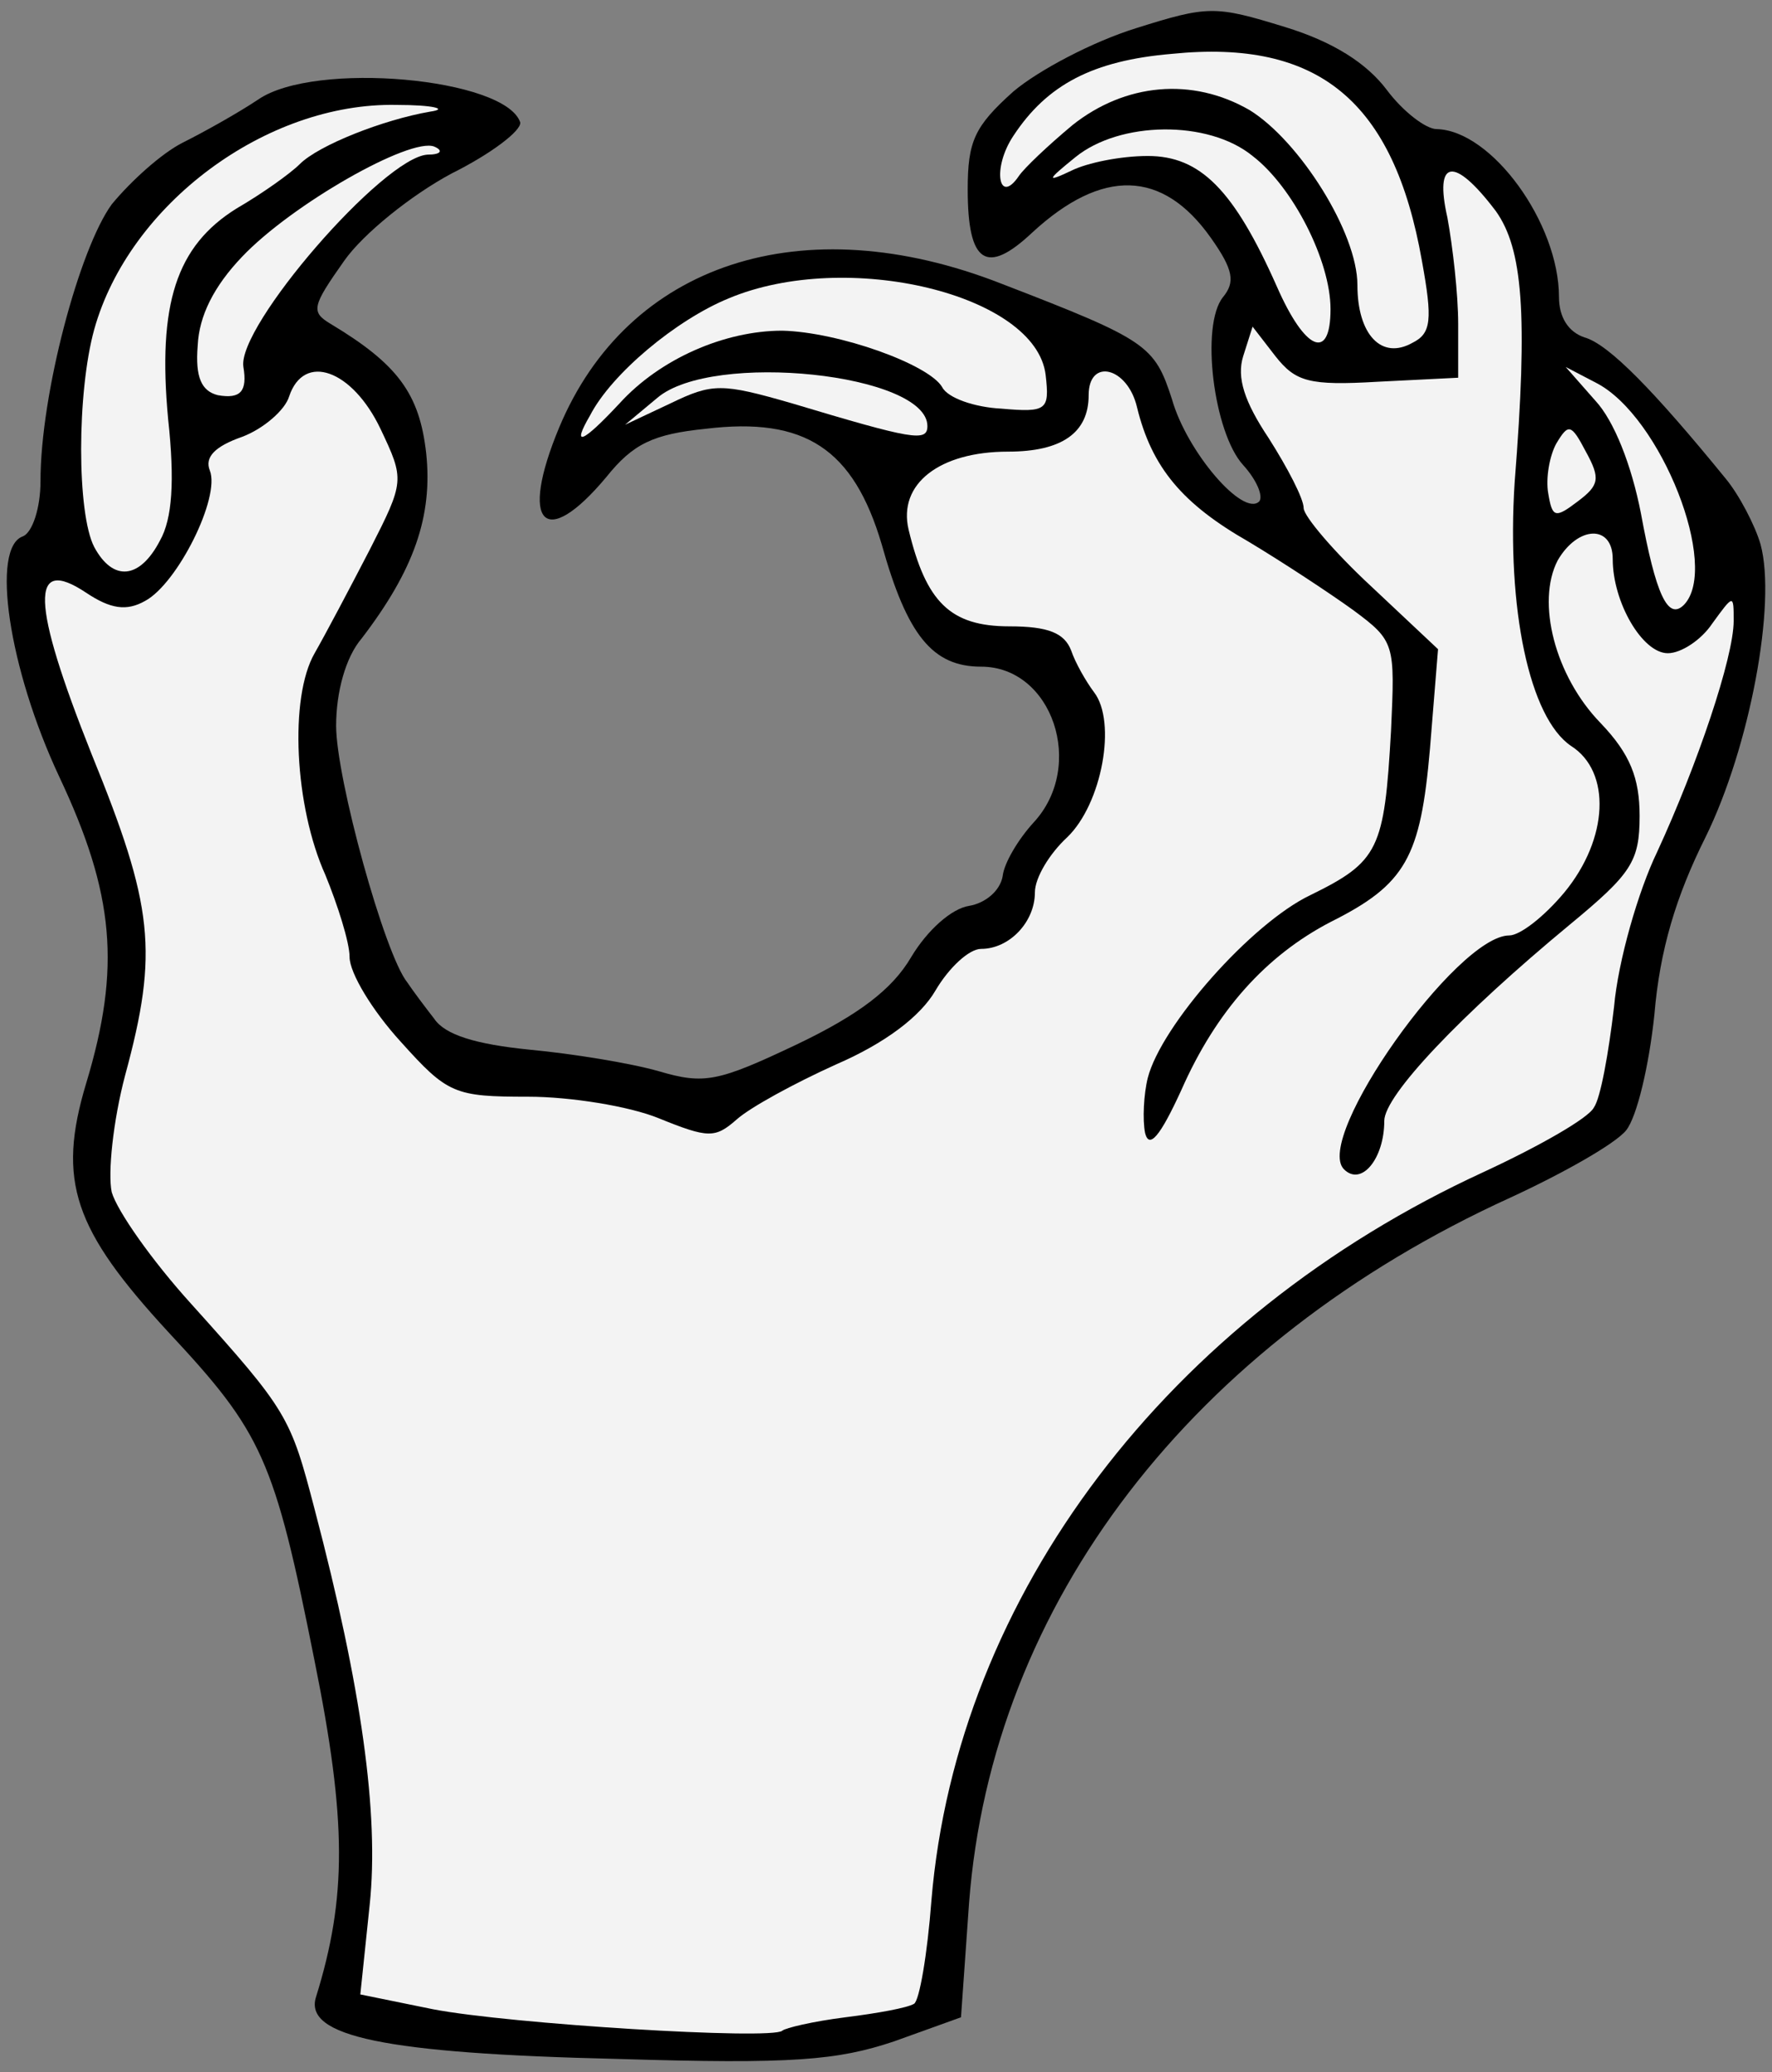
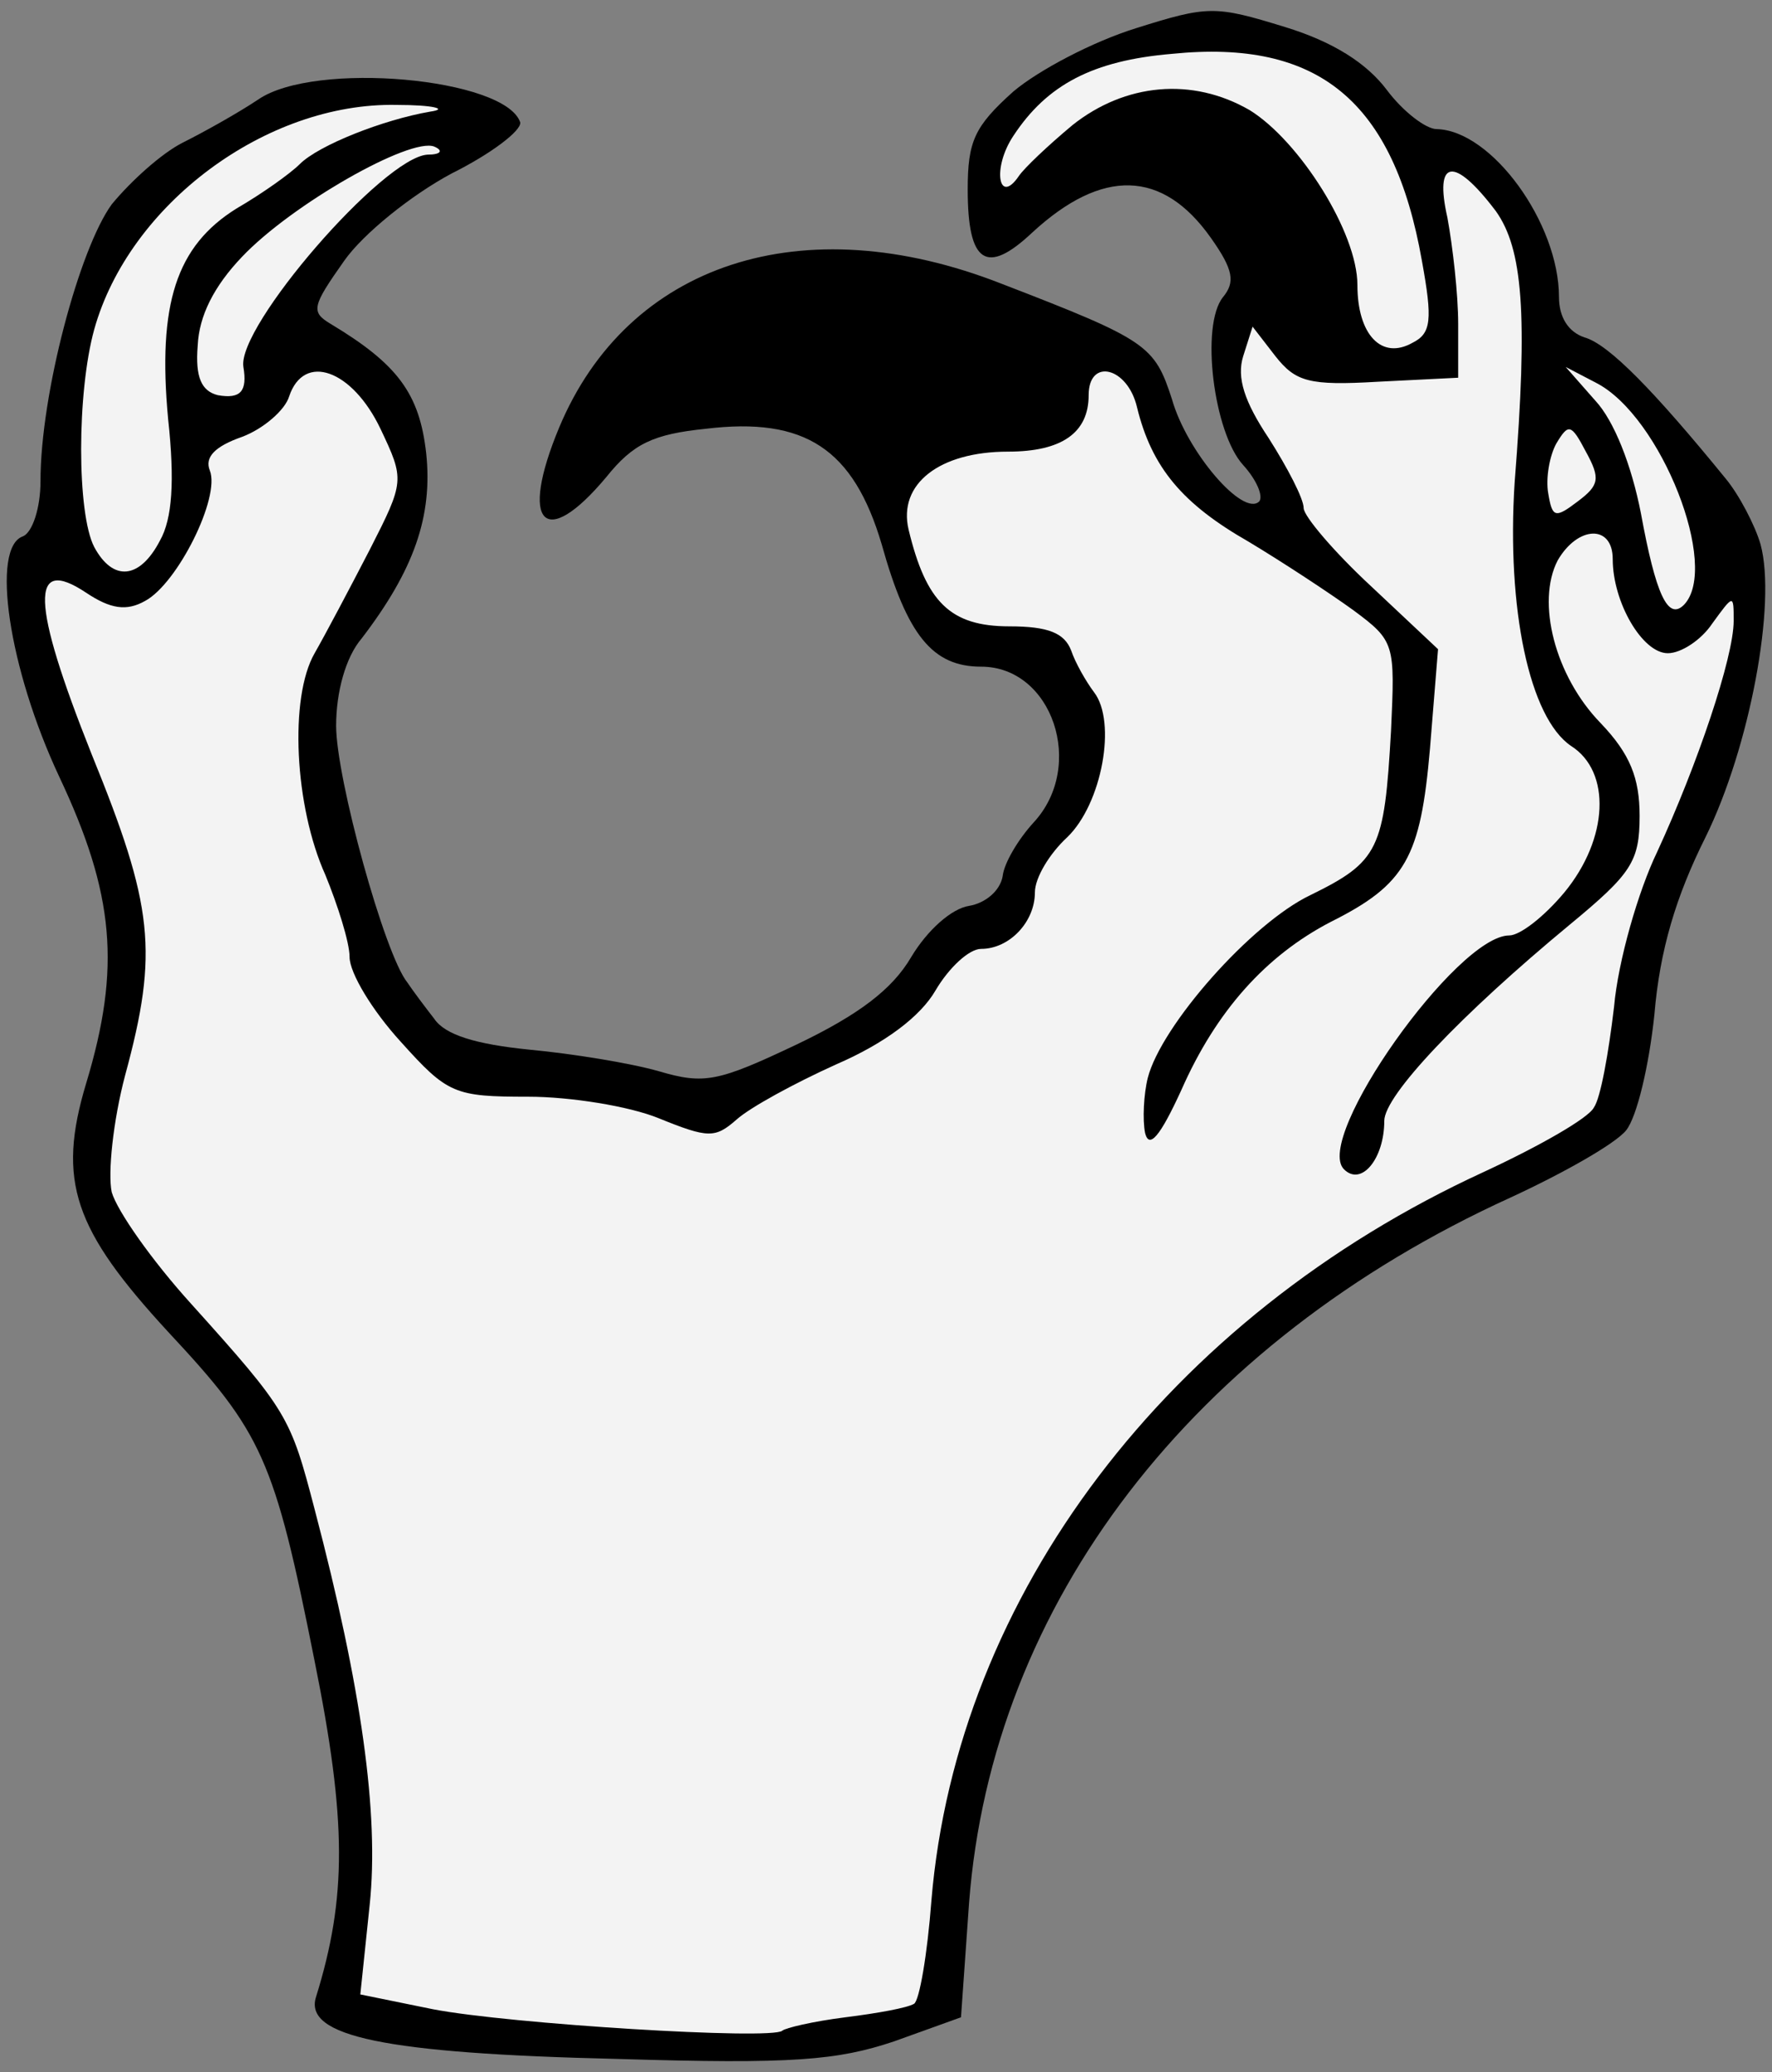
<svg xmlns="http://www.w3.org/2000/svg" version="1.1" viewBox="57.5 61.367 263 307.52" width="263" height="307.52">
  <rect x="57.5" y="61.367" width="263" height="307.52" fill="#808080" stroke="none" />
  <defs>
    <clipPath id="artboard_clip_path">
      <path d="M 57.5 61.367 L 320.5 61.367 L 320.5 368.887 L 57.5 368.887 Z" />
    </clipPath>
  </defs>
  <g id="Hand,_Clawed,_Aversed_(2)" stroke="none" stroke-opacity="1" stroke-dasharray="none" fill="none" fill-opacity="1">
    <title>Hand, Clawed, Aversed (2)</title>
    <g id="Hand,_Clawed,_Aversed_(2)_Layer_2" clip-path="url(#artboard_clip_path)">
      <title>Layer 2</title>
      <g id="Group_3">
        <g id="Graphic_14">
          <path d="M 190.158 364.337 L 200.13 360.747 L 201.327 343.794 C 204.717 299.318 234.434 260.625 281.703 239.085 C 289.481 235.495 297.26 231.108 298.855 229.113 C 300.451 227.119 302.246 219.54 303.043 211.961 C 303.841 202.387 306.235 194.41 310.622 185.634 C 317.204 172.271 321.193 150.931 318.8 142.155 C 318.002 139.363 315.608 134.776 313.614 132.382 C 303.043 119.418 296.262 112.438 292.672 111.441 C 290.279 110.643 288.883 108.449 288.883 105.457 C 288.883 94.488 278.911 80.726 270.733 80.527 C 269.138 80.527 265.747 77.934 263.354 74.743 C 260.362 70.754 255.376 67.563 248.196 65.369 C 237.825 62.178 236.828 62.178 226.058 65.568 C 219.676 67.563 211.698 71.751 207.908 74.942 C 202.124 80.128 201.127 82.322 201.127 89.502 C 201.127 100.471 203.919 102.266 210.701 95.884 C 221.072 86.311 230.047 86.51 237.227 96.682 C 240.617 101.468 240.817 103.263 239.022 105.457 C 235.631 109.646 237.626 125.601 242.013 130.388 C 244.008 132.582 245.005 134.975 244.407 135.773 C 242.013 138.166 233.637 128.393 231.443 120.615 C 228.85 112.637 227.853 111.84 206.113 103.463 C 176.595 91.895 150.668 100.471 140.496 124.803 C 134.513 139.164 138.302 143.152 147.477 132.183 C 151.465 127.197 154.457 125.801 162.235 125.003 C 176.994 123.208 184.174 127.995 188.363 142.155 C 192.152 155.717 195.942 160.305 203.122 160.305 C 213.692 160.305 218.678 175.064 210.9 183.44 C 208.706 185.834 206.512 189.424 206.313 191.418 C 205.914 193.612 203.72 195.407 201.327 195.806 C 198.734 196.205 195.144 199.396 192.75 203.385 C 189.958 208.171 184.972 211.961 175.798 216.349 C 164.03 221.933 162.036 222.332 155.255 220.338 C 151.067 219.141 142.49 217.745 136.108 217.146 C 128.13 216.349 123.543 214.953 121.948 212.559 C 120.551 210.764 118.756 208.371 117.959 207.174 C 114.568 202.986 107.388 176.859 107.388 169.08 C 107.388 164.094 108.784 158.909 111.178 156.116 C 118.956 145.945 121.748 137.967 120.751 128.593 C 119.754 119.817 116.563 115.43 106.59 109.446 C 103.599 107.651 103.798 106.853 108.585 100.072 C 111.377 96.083 118.557 90.3 124.54 87.108 C 130.524 84.117 134.911 80.726 134.712 79.53 C 132.518 72.948 104.197 70.355 95.82 76.139 C 92.829 78.133 87.843 80.926 84.651 82.521 C 81.46 84.117 76.873 88.305 74.081 91.696 C 69.294 98.277 63.51 119.817 63.51 132.781 C 63.51 136.77 62.314 140.36 60.918 140.959 C 56.131 142.554 58.724 160.504 66.303 176.659 C 74.48 194.011 75.477 204.98 70.291 222.133 C 65.904 236.692 68.496 243.872 82.458 259.03 C 96.419 273.988 98.214 277.778 104.197 307.894 C 108.984 331.628 108.984 342.996 104.396 357.755 C 102.601 363.539 114.369 366.132 149.272 366.929 C 175.199 367.727 181.781 367.129 190.158 364.337 Z" fill="black" />
        </g>
        <g id="Group_4">
          <g id="Graphic_13">
            <path d="M 121.748 359.55 L 110.978 357.356 L 112.374 343.993 C 113.77 330.63 111.178 311.883 104.197 285.356 C 100.607 271.595 100.208 270.797 85.848 254.841 C 80.064 248.459 74.879 241.08 74.081 238.288 C 73.483 235.495 74.28 227.717 76.075 220.936 C 81.061 202.587 80.264 195.806 71.089 173.269 C 62.114 150.731 61.915 143.751 70.291 149.335 C 73.881 151.729 76.275 152.127 79.067 150.532 C 83.854 147.939 90.236 135.175 88.64 131.186 C 87.843 129.191 89.438 127.596 93.427 126.2 C 96.618 125.003 99.809 122.211 100.408 120.216 C 102.601 113.635 109.781 116.227 113.97 125.003 C 117.56 132.582 117.56 132.781 112.374 142.953 C 109.383 148.737 105.793 155.518 104.197 158.31 C 100.408 164.892 101.205 181.047 105.793 191.219 C 107.588 195.606 109.383 201.191 109.383 203.385 C 109.383 205.778 112.773 211.363 116.961 215.95 C 123.942 223.728 124.939 224.127 135.909 224.127 C 142.092 224.127 150.867 225.523 155.255 227.318 C 162.634 230.31 163.632 230.31 166.823 227.518 C 168.817 225.723 175.399 222.133 181.582 219.34 C 188.961 216.149 194.147 212.16 196.34 208.371 C 198.335 204.98 201.327 202.188 203.122 202.188 C 207.31 202.188 211.099 198.199 211.099 193.811 C 211.099 191.617 213.293 188.027 215.886 185.634 C 221.072 180.648 223.266 168.482 219.875 164.094 C 218.678 162.499 217.083 159.706 216.484 157.911 C 215.487 155.319 213.094 154.321 207.31 154.321 C 198.534 154.321 194.944 150.731 192.352 139.961 C 190.756 133.18 196.939 128.393 207.111 128.393 C 215.088 128.393 219.077 125.601 219.077 120.017 C 219.077 114.432 224.861 115.828 226.257 121.812 C 228.451 130.787 233.038 136.172 242.811 141.756 C 247.797 144.748 254.778 149.335 258.368 151.928 C 264.551 156.515 264.551 156.914 263.952 169.878 C 262.955 187.429 262.157 189.224 251.986 194.21 C 243.21 198.399 229.847 213.556 227.853 221.335 C 227.254 223.728 227.055 227.518 227.454 229.512 C 228.052 231.905 229.648 230.11 232.839 223.13 C 238.024 211.363 245.404 203.185 254.977 198.199 C 266.146 192.615 268.34 188.626 269.736 172.471 L 270.933 157.712 L 260.961 148.338 C 255.576 143.352 250.988 137.967 250.988 136.77 C 250.988 135.374 248.595 130.787 245.803 126.399 C 242.213 121.014 241.016 117.424 242.013 114.233 L 243.409 109.845 L 246.8 114.233 C 249.792 118.022 251.786 118.621 261.958 118.022 L 273.924 117.424 L 273.924 109.446 C 273.924 105.058 273.127 98.078 272.329 93.69 C 270.334 84.915 273.326 84.516 279.509 92.693 C 283.498 98.277 284.296 107.851 282.301 132.981 C 281.104 151.729 284.495 167.884 290.678 172.072 C 296.661 175.861 296.262 185.834 289.681 193.811 C 286.689 197.401 283.099 200.194 281.503 200.194 C 273.725 200.194 252.384 230.31 256.972 234.897 C 259.564 237.49 262.955 233.301 262.955 227.717 C 262.955 223.928 274.323 211.961 290.478 198.598 C 299.653 191.019 300.849 189.224 300.849 182.443 C 300.849 176.859 299.453 173.269 295.066 168.681 C 288.284 161.701 285.492 150.731 288.683 144.549 C 291.675 139.363 296.861 139.164 296.861 144.349 C 296.861 150.731 301.248 158.31 305.038 158.31 C 307.032 158.31 310.024 156.316 311.62 153.922 C 314.811 149.535 314.811 149.535 314.811 153.524 C 314.811 158.909 309.426 174.864 303.442 187.828 C 300.65 193.612 297.658 203.983 297.06 210.764 C 296.262 217.545 295.066 224.326 294.068 225.723 C 293.271 227.318 285.891 231.506 277.714 235.296 C 230.844 256.836 199.532 298.121 195.742 343.395 C 195.144 351.373 193.947 358.353 193.149 358.752 C 192.152 359.351 187.764 360.148 182.978 360.747 C 178.191 361.345 174.003 362.342 173.604 362.741 C 172.008 364.137 133.117 361.744 121.748 359.55 Z" fill="#f3f3f3" />
          </g>
          <g id="Graphic_12">
            <path d="M 301.049 137.568 C 299.653 130.388 297.06 123.806 294.268 120.815 L 289.88 115.828 L 294.467 118.222 C 304.041 123.208 312.816 145.546 307.431 151.13 C 305.038 153.524 303.243 149.535 301.049 137.568 Z" fill="#f3f3f3" />
          </g>
          <g id="Graphic_11">
            <path d="M 71.488 142.554 C 68.895 137.568 68.895 119.618 71.488 110.244 C 76.674 91.696 97.017 76.538 116.363 76.937 C 121.748 76.937 124.141 77.535 121.349 77.934 C 114.369 79.131 104.795 82.92 102.003 85.712 C 100.607 87.108 96.419 90.1 92.629 92.294 C 83.654 97.878 80.862 106.455 82.458 123.607 C 83.455 132.781 83.056 138.366 81.261 141.557 C 78.269 147.341 74.28 147.74 71.488 142.554 Z" fill="#f3f3f3" />
          </g>
          <g id="Graphic_10">
            <path d="M 288.484 127.197 C 290.279 124.205 290.678 124.205 292.872 128.393 C 295.066 132.382 294.866 133.38 291.675 135.773 C 288.284 138.366 287.886 138.166 287.287 134.576 C 286.888 132.382 287.487 128.992 288.484 127.197 Z" fill="#f3f3f3" />
          </g>
          <g id="Graphic_9">
-             <path d="M 175 121.213 C 164.629 118.222 163.233 118.222 157.05 121.213 L 150.269 124.405 L 155.055 120.416 C 163.233 113.435 195.144 116.826 195.144 124.604 C 195.144 126.997 192.95 126.599 175 121.213 Z" fill="#f3f3f3" />
-           </g>
+             </g>
          <g id="Graphic_8">
-             <path d="M 145.083 123.008 C 148.274 116.826 157.848 108.848 165.626 105.657 C 183.177 98.277 211.299 105.058 212.695 117.025 C 213.293 122.211 212.894 122.61 206.113 122.011 C 202.124 121.812 198.135 120.416 197.338 118.82 C 195.343 115.43 181.98 110.643 173.604 110.443 C 165.028 110.443 155.454 114.632 149.471 121.213 C 143.887 127.197 142.291 127.795 145.083 123.008 Z" fill="#f3f3f3" />
-           </g>
+             </g>
          <g id="Graphic_7">
            <path d="M 86.845 112.637 C 87.045 108.25 89.239 103.862 93.427 99.474 C 100.806 91.696 118.358 81.723 121.948 83.12 C 123.344 83.718 122.945 84.316 120.95 84.316 C 114.369 84.715 92.629 109.845 93.626 115.828 C 94.225 119.418 93.228 120.615 89.837 120.017 C 87.444 119.418 86.446 117.424 86.845 112.637 Z" fill="#f3f3f3" />
          </g>
          <g id="Graphic_6">
            <path d="M 258.966 103.662 C 258.966 95.884 250.39 82.322 243.011 77.735 C 234.434 72.748 224.462 73.746 216.684 79.928 C 213.094 82.92 209.504 86.311 208.706 87.507 C 205.714 91.895 204.717 86.311 207.908 81.524 C 212.894 73.945 219.676 70.355 231.443 69.358 C 253.182 67.164 264.351 76.338 268.539 100.072 C 270.135 108.848 269.936 110.842 267.143 112.238 C 262.556 114.831 258.966 111.042 258.966 103.662 Z" fill="#f3f3f3" />
          </g>
          <g id="Graphic_5">
-             <path d="M 246.999 103.862 C 240.617 89.502 235.631 84.516 227.853 84.516 C 223.864 84.516 218.878 85.513 216.484 86.71 C 212.695 88.505 212.894 88.106 217.083 84.715 C 223.664 79.33 236.828 79.131 243.409 84.516 C 249.393 89.103 254.977 100.072 254.977 107.252 C 254.977 115.031 251.188 113.435 246.999 103.862 Z" fill="#f3f3f3" />
-           </g>
+             </g>
        </g>
      </g>
    </g>
  </g>
</svg>